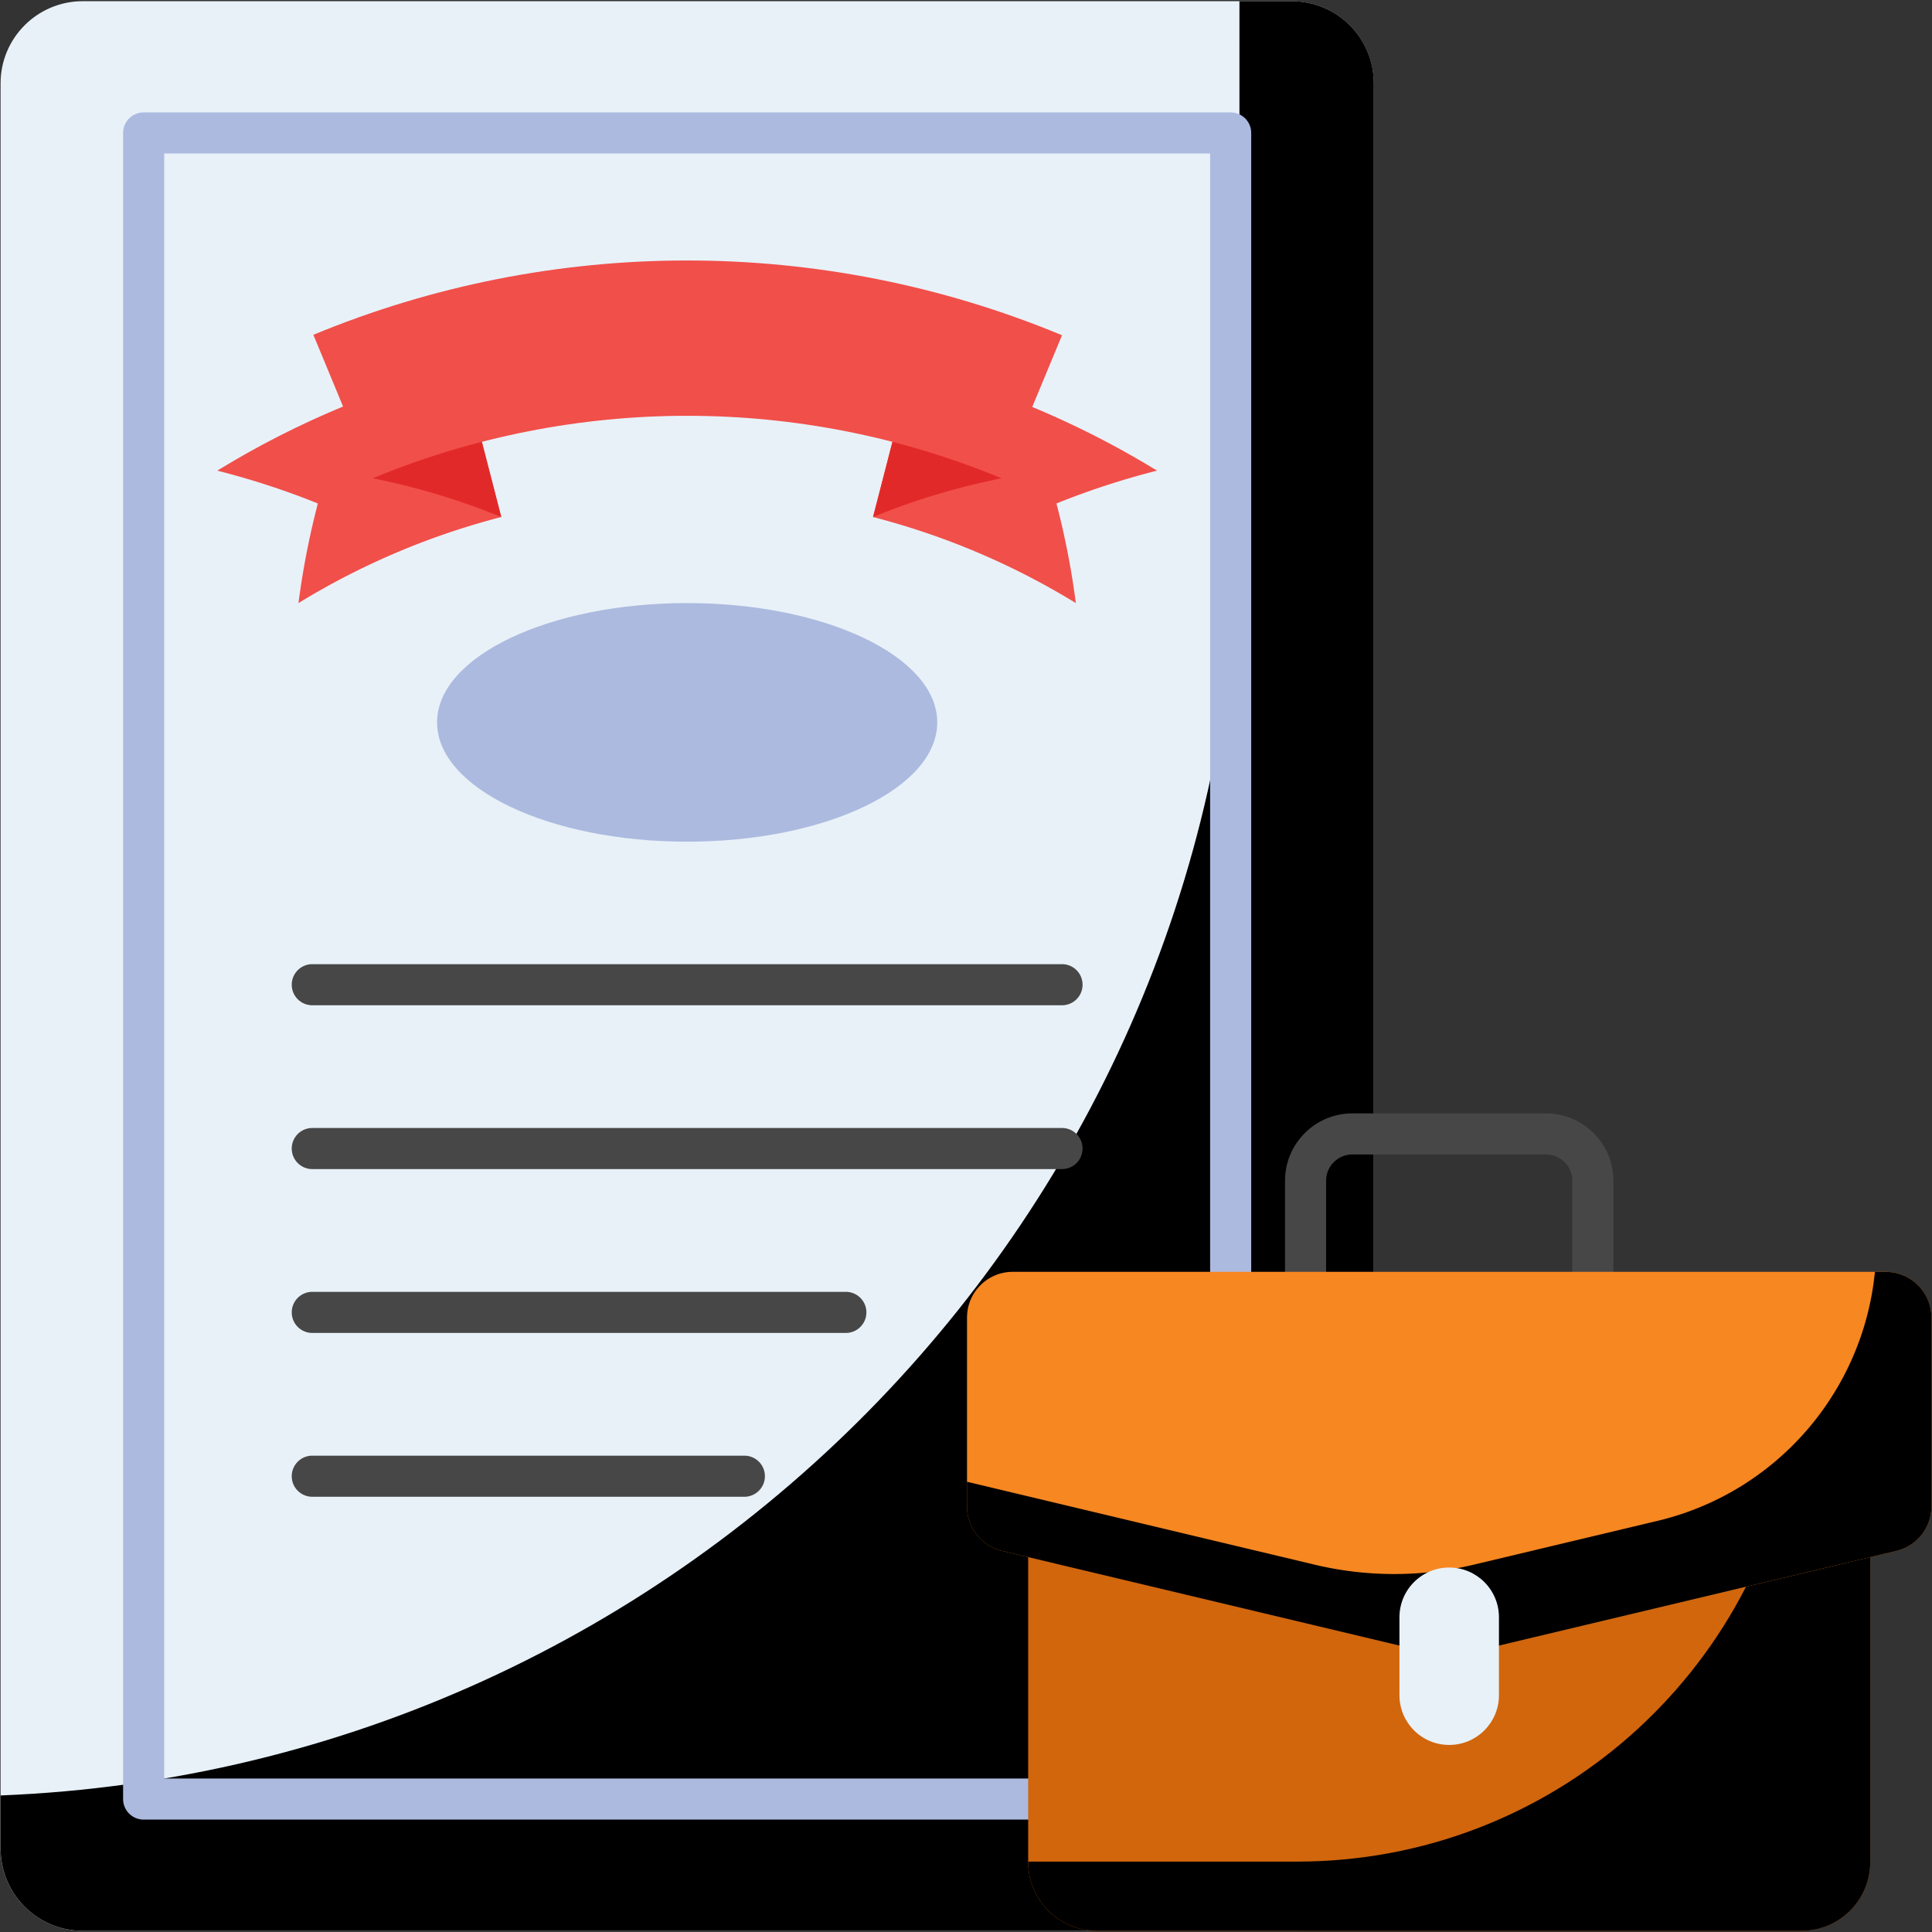
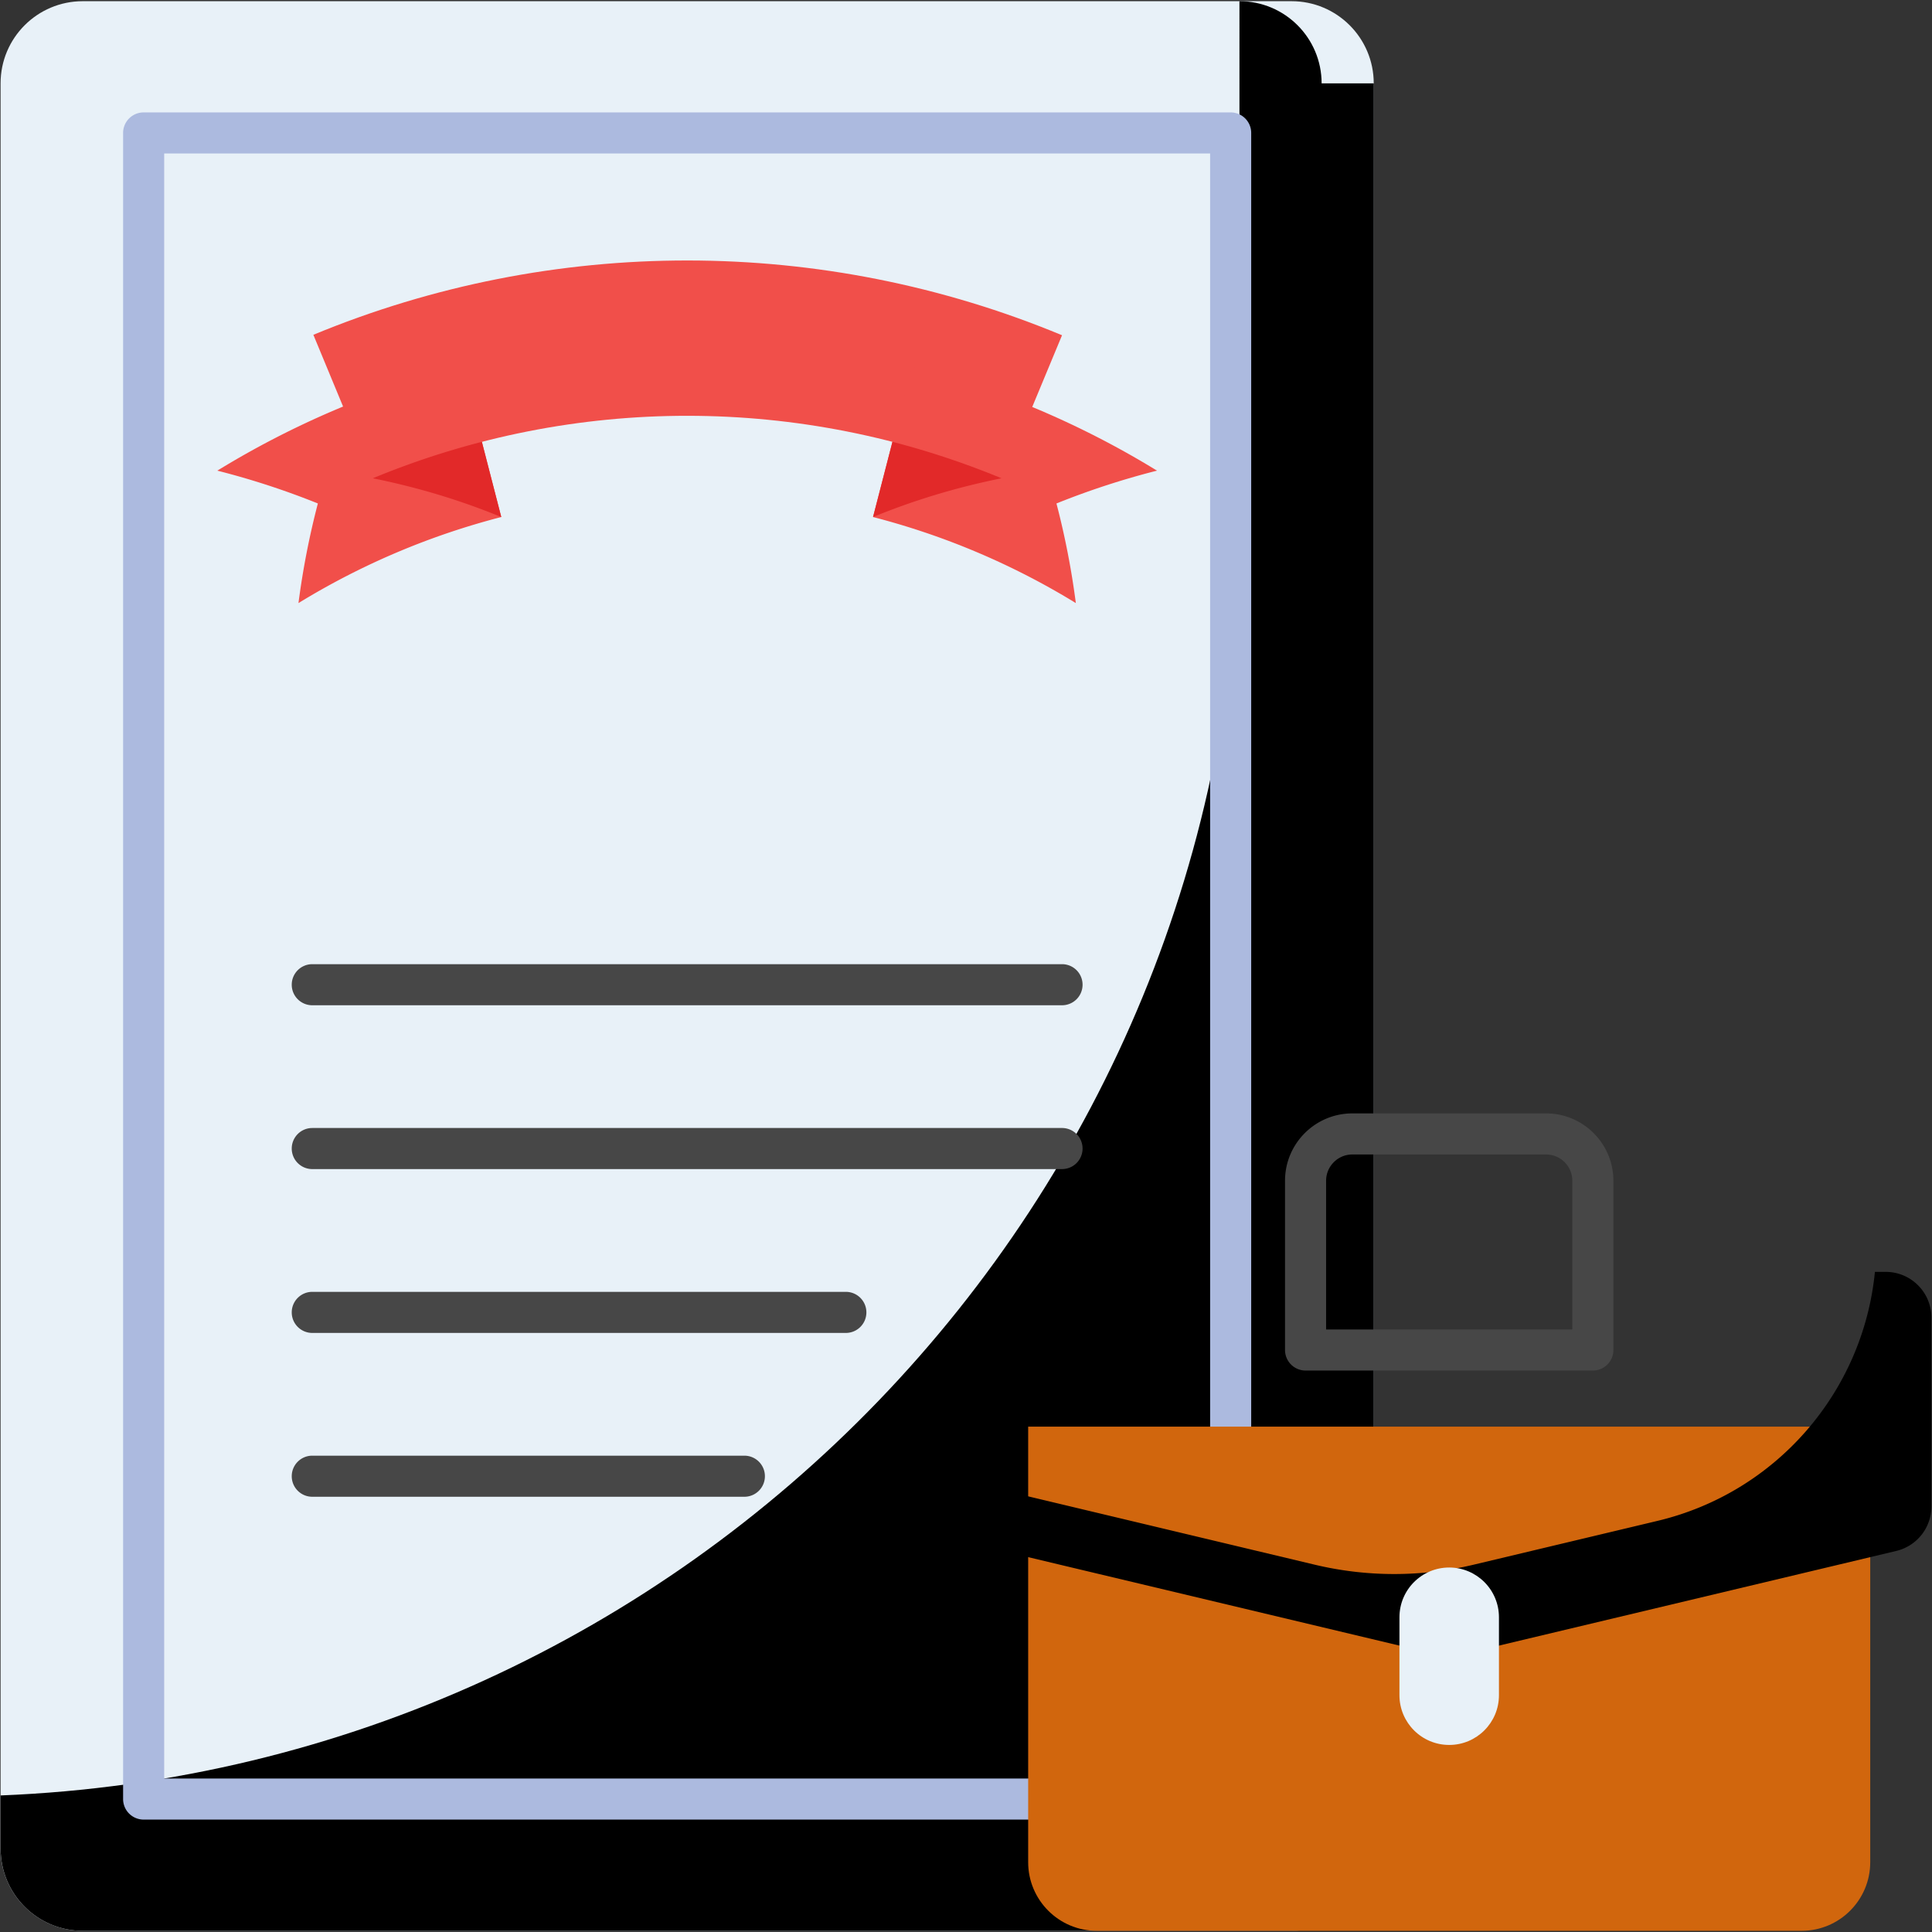
<svg xmlns="http://www.w3.org/2000/svg" version="1.1" width="512" height="512" x="0" y="0" viewBox="0 0 512 512" style="enable-background:new 0 0 512 512" xml:space="preserve">
  <rect x="0" y="0" width="512" height="512" fill="#333333" stroke="none" />
  <g transform="matrix(1.03,0,0,1.03,-7.68,-7.68)">
    <path fill="#e8f1f8" d="M360.906 28.905v454.191c0 11.675-9.465 21.14-21.14 21.14H28.746c-11.675 0-21.14-9.465-21.14-21.14V28.905c0-11.675 9.465-21.14 21.14-21.14h311.02c11.675 0 21.14 9.465 21.14 21.14z" opacity="1" data-original="#e8f1f8" />
-     <path d="M360.921 28.904v454.191c0 11.682-9.46 21.14-21.14 21.14H28.76c-11.68 0-21.14-9.458-21.14-21.14v-13.687c177.205-7.029 318.737-152.947 318.737-331.896V7.764h13.424c11.68 0 21.14 9.46 21.14 21.14z" opacity="1" fill="#00000012" data-original="#00000012" />
+     <path d="M360.921 28.904v454.191c0 11.682-9.46 21.14-21.14 21.14H28.76c-11.68 0-21.14-9.458-21.14-21.14v-13.687c177.205-7.029 318.737-152.947 318.737-331.896V7.764c11.68 0 21.14 9.46 21.14 21.14z" opacity="1" fill="#00000012" data-original="#00000012" />
    <path fill="#acbadf" d="M324.096 475.622H44.415a5.282 5.282 0 0 1-5.285-5.285V41.665a5.282 5.282 0 0 1 5.285-5.285h279.681a5.282 5.282 0 0 1 5.285 5.285v428.672a5.282 5.282 0 0 1-5.285 5.285zM49.7 465.052h269.111V46.95H49.7z" opacity="1" data-original="#acbadf" />
    <path fill="#f14f4a" d="M280.708 93.713c-5.112 12.299-10.224 24.603-15.336 36.905-51.807-21.54-110.171-21.571-161.998-.098L88.083 93.597c61.626-25.535 131.023-25.494 192.625.116z" opacity="1" data-original="#f14f4a" />
    <path fill="#f14f4a" d="m126.445 101.79 9.986 38.695a191.224 191.224 0 0 0-52.18 22.139 206.184 206.184 0 0 1 4.989-25.63 202.646 202.646 0 0 0-25.869-8.444 231.195 231.195 0 0 1 63.074-26.76z" opacity="1" data-original="#f14f4a" />
    <path fill="#e22929" d="m131.438 121.134 4.993 19.352c-10.275-4.23-21.332-7.615-33.054-9.971a211.337 211.337 0 0 1 28.061-9.381z" opacity="1" data-original="#e22929" />
    <path fill="#f14f4a" d="m242.067 101.79-9.986 38.695a191.224 191.224 0 0 1 52.18 22.139 206.184 206.184 0 0 0-4.989-25.63 202.594 202.594 0 0 1 25.869-8.444 231.195 231.195 0 0 0-63.074-26.76z" opacity="1" data-original="#f14f4a" />
    <path fill="#e22929" d="m237.074 121.134-4.993 19.352c10.275-4.23 21.332-7.615 33.054-9.971a211.434 211.434 0 0 0-28.061-9.381z" opacity="1" data-original="#e22929" />
-     <path fill="#acbadf" d="M248.6 193.319c0 16.961-28.803 30.696-64.371 30.696-35.515 0-64.318-13.735-64.318-30.696 0-16.935 28.803-30.695 64.318-30.695 35.568 0 64.371 13.76 64.371 30.695z" opacity="1" data-original="#acbadf" />
    <path fill="#474747" d="M280.706 266.101H87.805c-2.921 0-5.285-2.364-5.285-5.285s2.364-5.285 5.285-5.285h192.902a5.282 5.282 0 0 1 5.285 5.285 5.283 5.283 0 0 1-5.286 5.285zM280.706 308.252H87.805c-2.921 0-5.285-2.364-5.285-5.285s2.364-5.285 5.285-5.285h192.902a5.282 5.282 0 0 1 5.285 5.285 5.284 5.284 0 0 1-5.286 5.285zM225.085 350.408H87.805c-2.921 0-5.285-2.364-5.285-5.285s2.364-5.285 5.285-5.285h137.28c2.921 0 5.285 2.364 5.285 5.285s-2.364 5.285-5.285 5.285zM198.975 392.559H87.805c-2.921 0-5.285-2.364-5.285-5.285s2.364-5.285 5.285-5.285h111.17c2.921 0 5.285 2.364 5.285 5.285s-2.364 5.285-5.285 5.285zM417.285 360.085h-73.917a5.282 5.282 0 0 1-5.285-5.285v-43.555c0-9.553 7.767-17.321 17.321-17.321h49.841c9.553 0 17.326 7.767 17.326 17.321V354.8a5.284 5.284 0 0 1-5.286 5.285zm-68.633-10.57H412v-38.27c0-3.721-3.03-6.751-6.756-6.751h-49.841c-3.721 0-6.751 3.03-6.751 6.751z" opacity="1" data-original="#474747" />
    <path fill="#d1660d" d="M488.652 374.515v112.064c0 9.752-7.905 17.657-17.657 17.657H289.652c-9.752 0-17.657-7.905-17.657-17.657V374.515z" opacity="1" data-original="#d1660d" />
-     <path d="M488.65 374.515v112.064c0 9.741-7.916 17.657-17.657 17.657H289.655c-9.741 0-17.657-7.916-17.657-17.657v-.147h69.127c65.625 0 119.833-48.704 128.514-111.916h19.011z" opacity="1" fill="#00000012" data-original="#00000012" />
-     <path fill="#f78721" d="M504.383 346.46v48.588a11.77 11.77 0 0 1-9.041 11.45l-112.288 26.771a11.77 11.77 0 0 1-5.46 0l-112.288-26.771a11.771 11.771 0 0 1-9.041-11.45V346.46c0-6.501 5.27-11.771 11.771-11.771h224.575c6.502 0 11.772 5.27 11.772 11.771z" opacity="1" data-original="#f78721" />
    <path d="M504.394 346.47v48.586a11.767 11.767 0 0 1-9.064 11.448l-112.269 26.75a11.465 11.465 0 0 1-5.474 0l-112.269-26.75a11.767 11.767 0 0 1-9.064-11.448V388.7l89.462 21.336a88.137 88.137 0 0 0 40.906 0l47.291-11.271c30.635-7.298 52.912-33.254 55.943-64.066h2.766c6.504 0 11.772 5.267 11.772 11.771z" opacity="1" fill="#00000012" data-original="#00000012" />
    <path fill="#e8f1f8" d="M393.124 423.565v20.05c0 7.07-5.731 12.801-12.801 12.801s-12.801-5.731-12.801-12.801v-20.05c0-7.07 5.731-12.801 12.801-12.801s12.801 5.731 12.801 12.801z" opacity="1" data-original="#e8f1f8" />
  </g>
</svg>